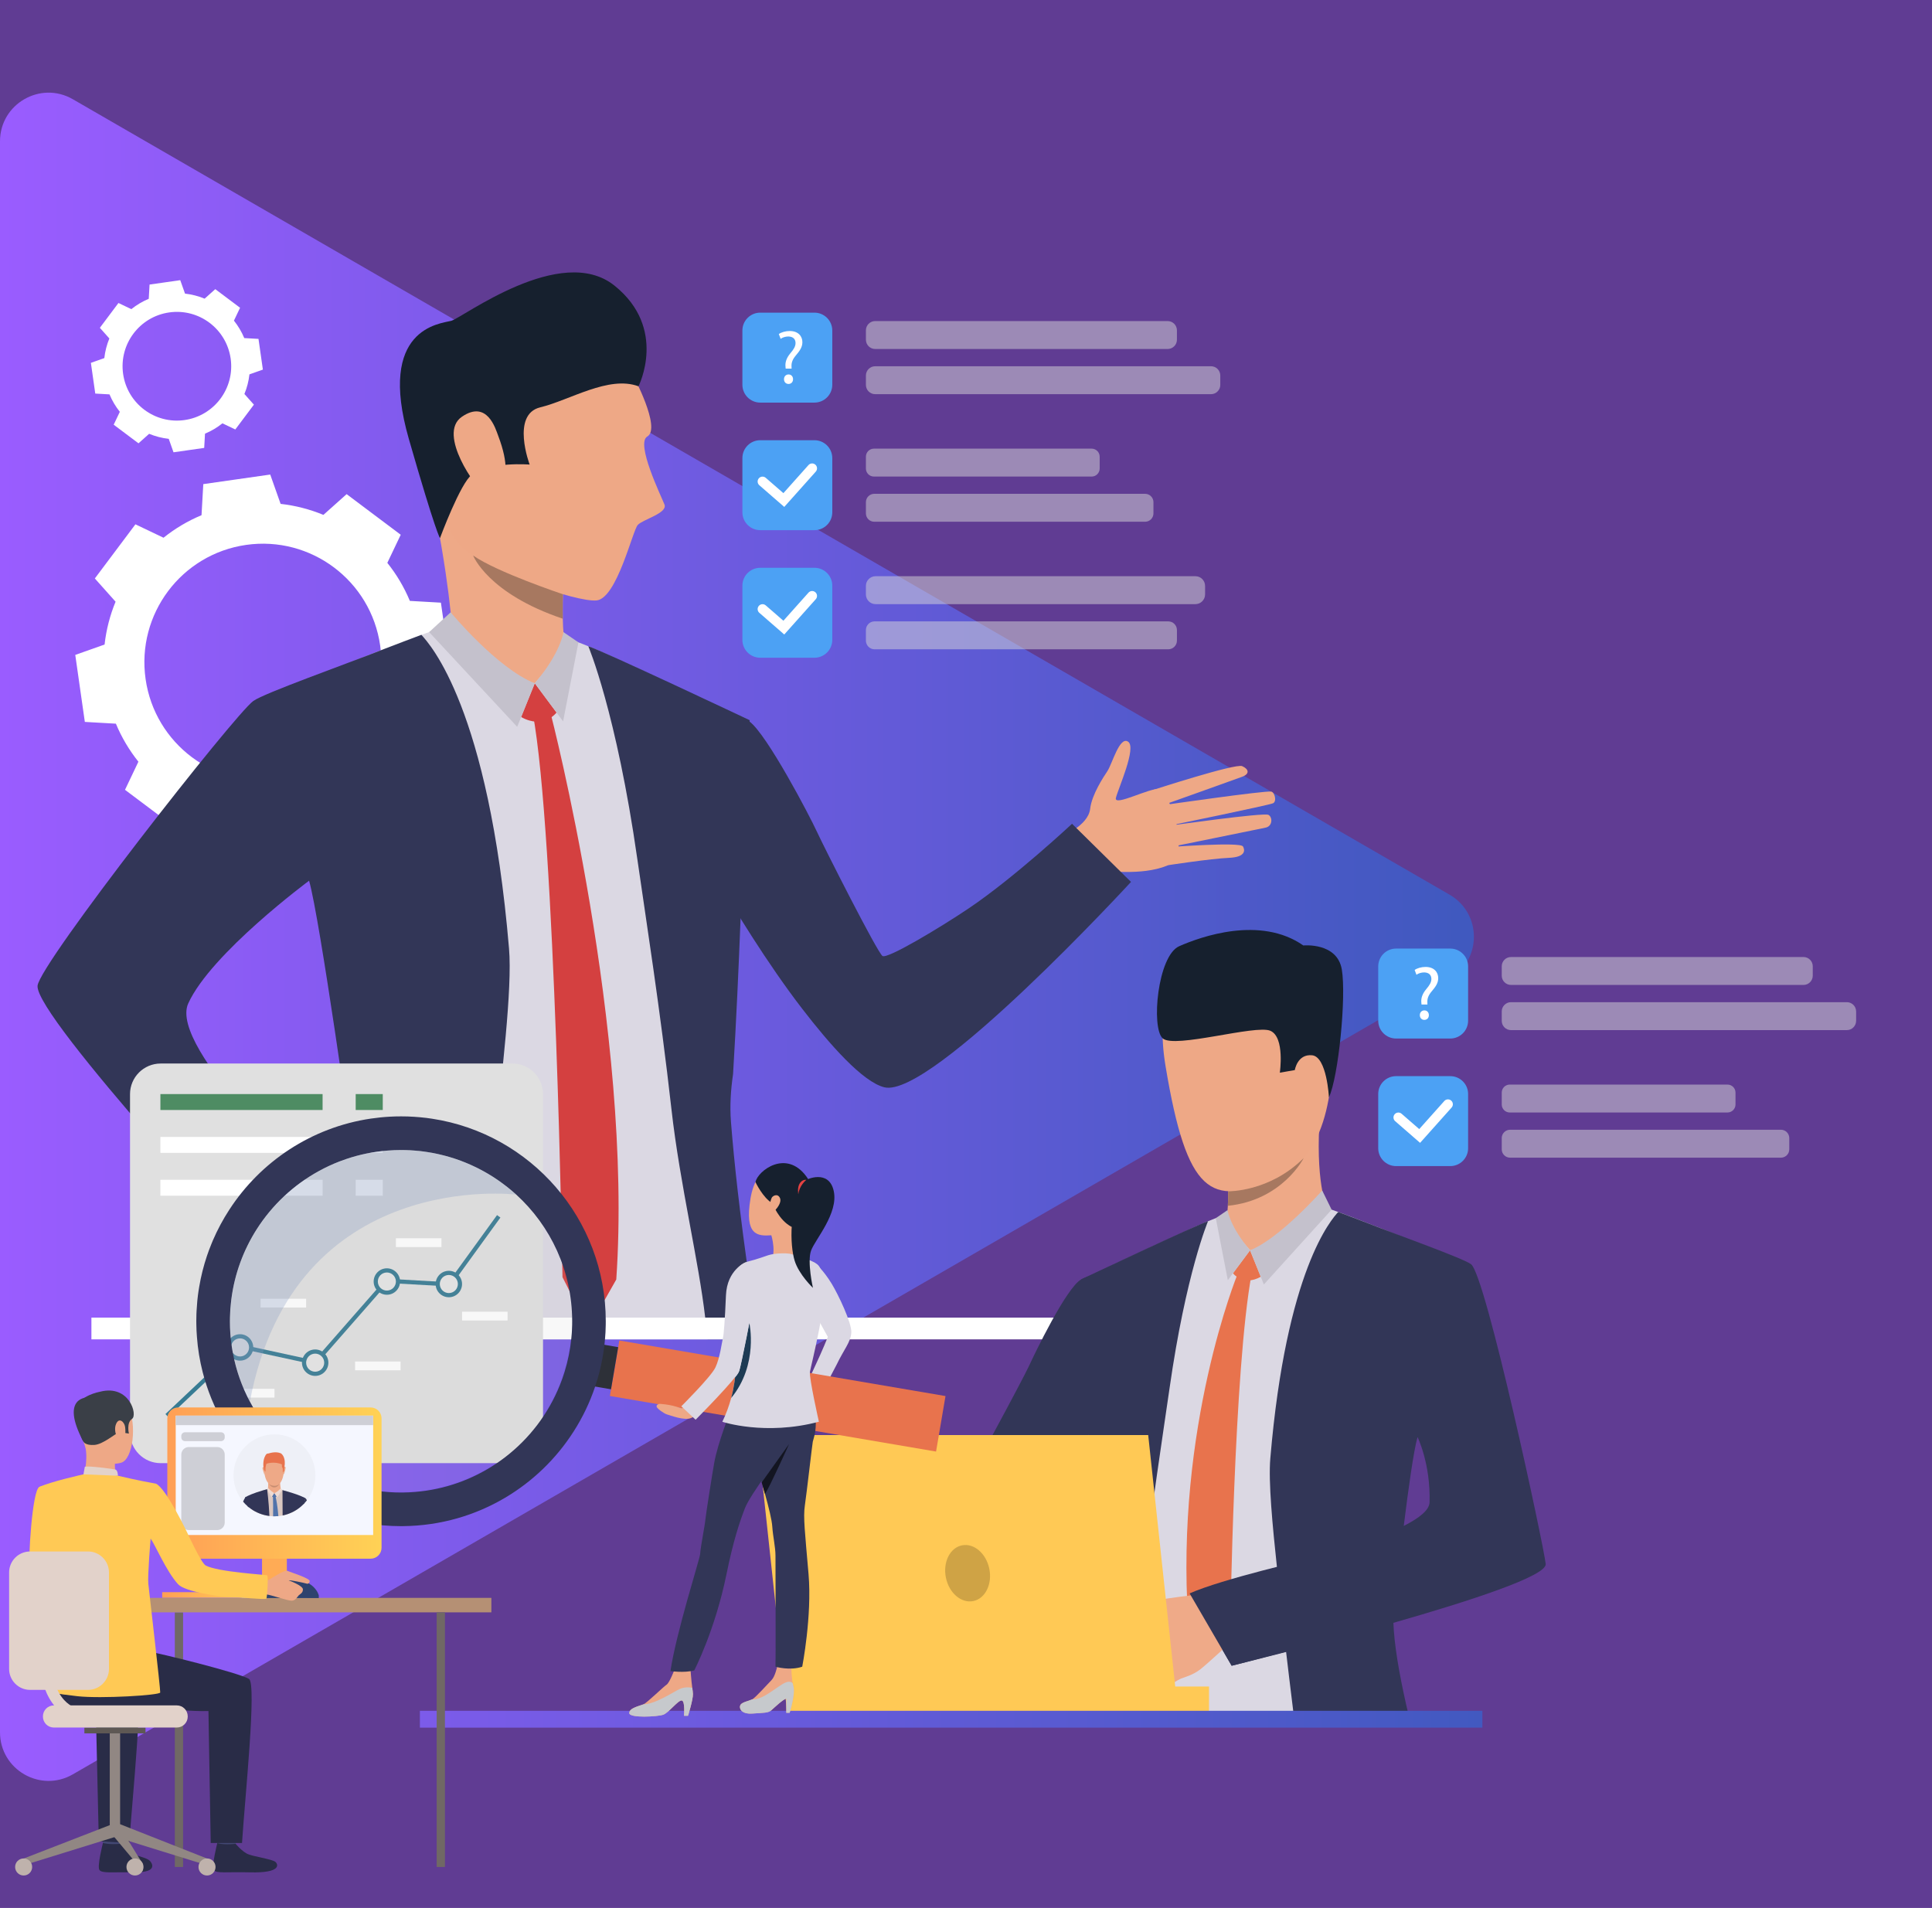
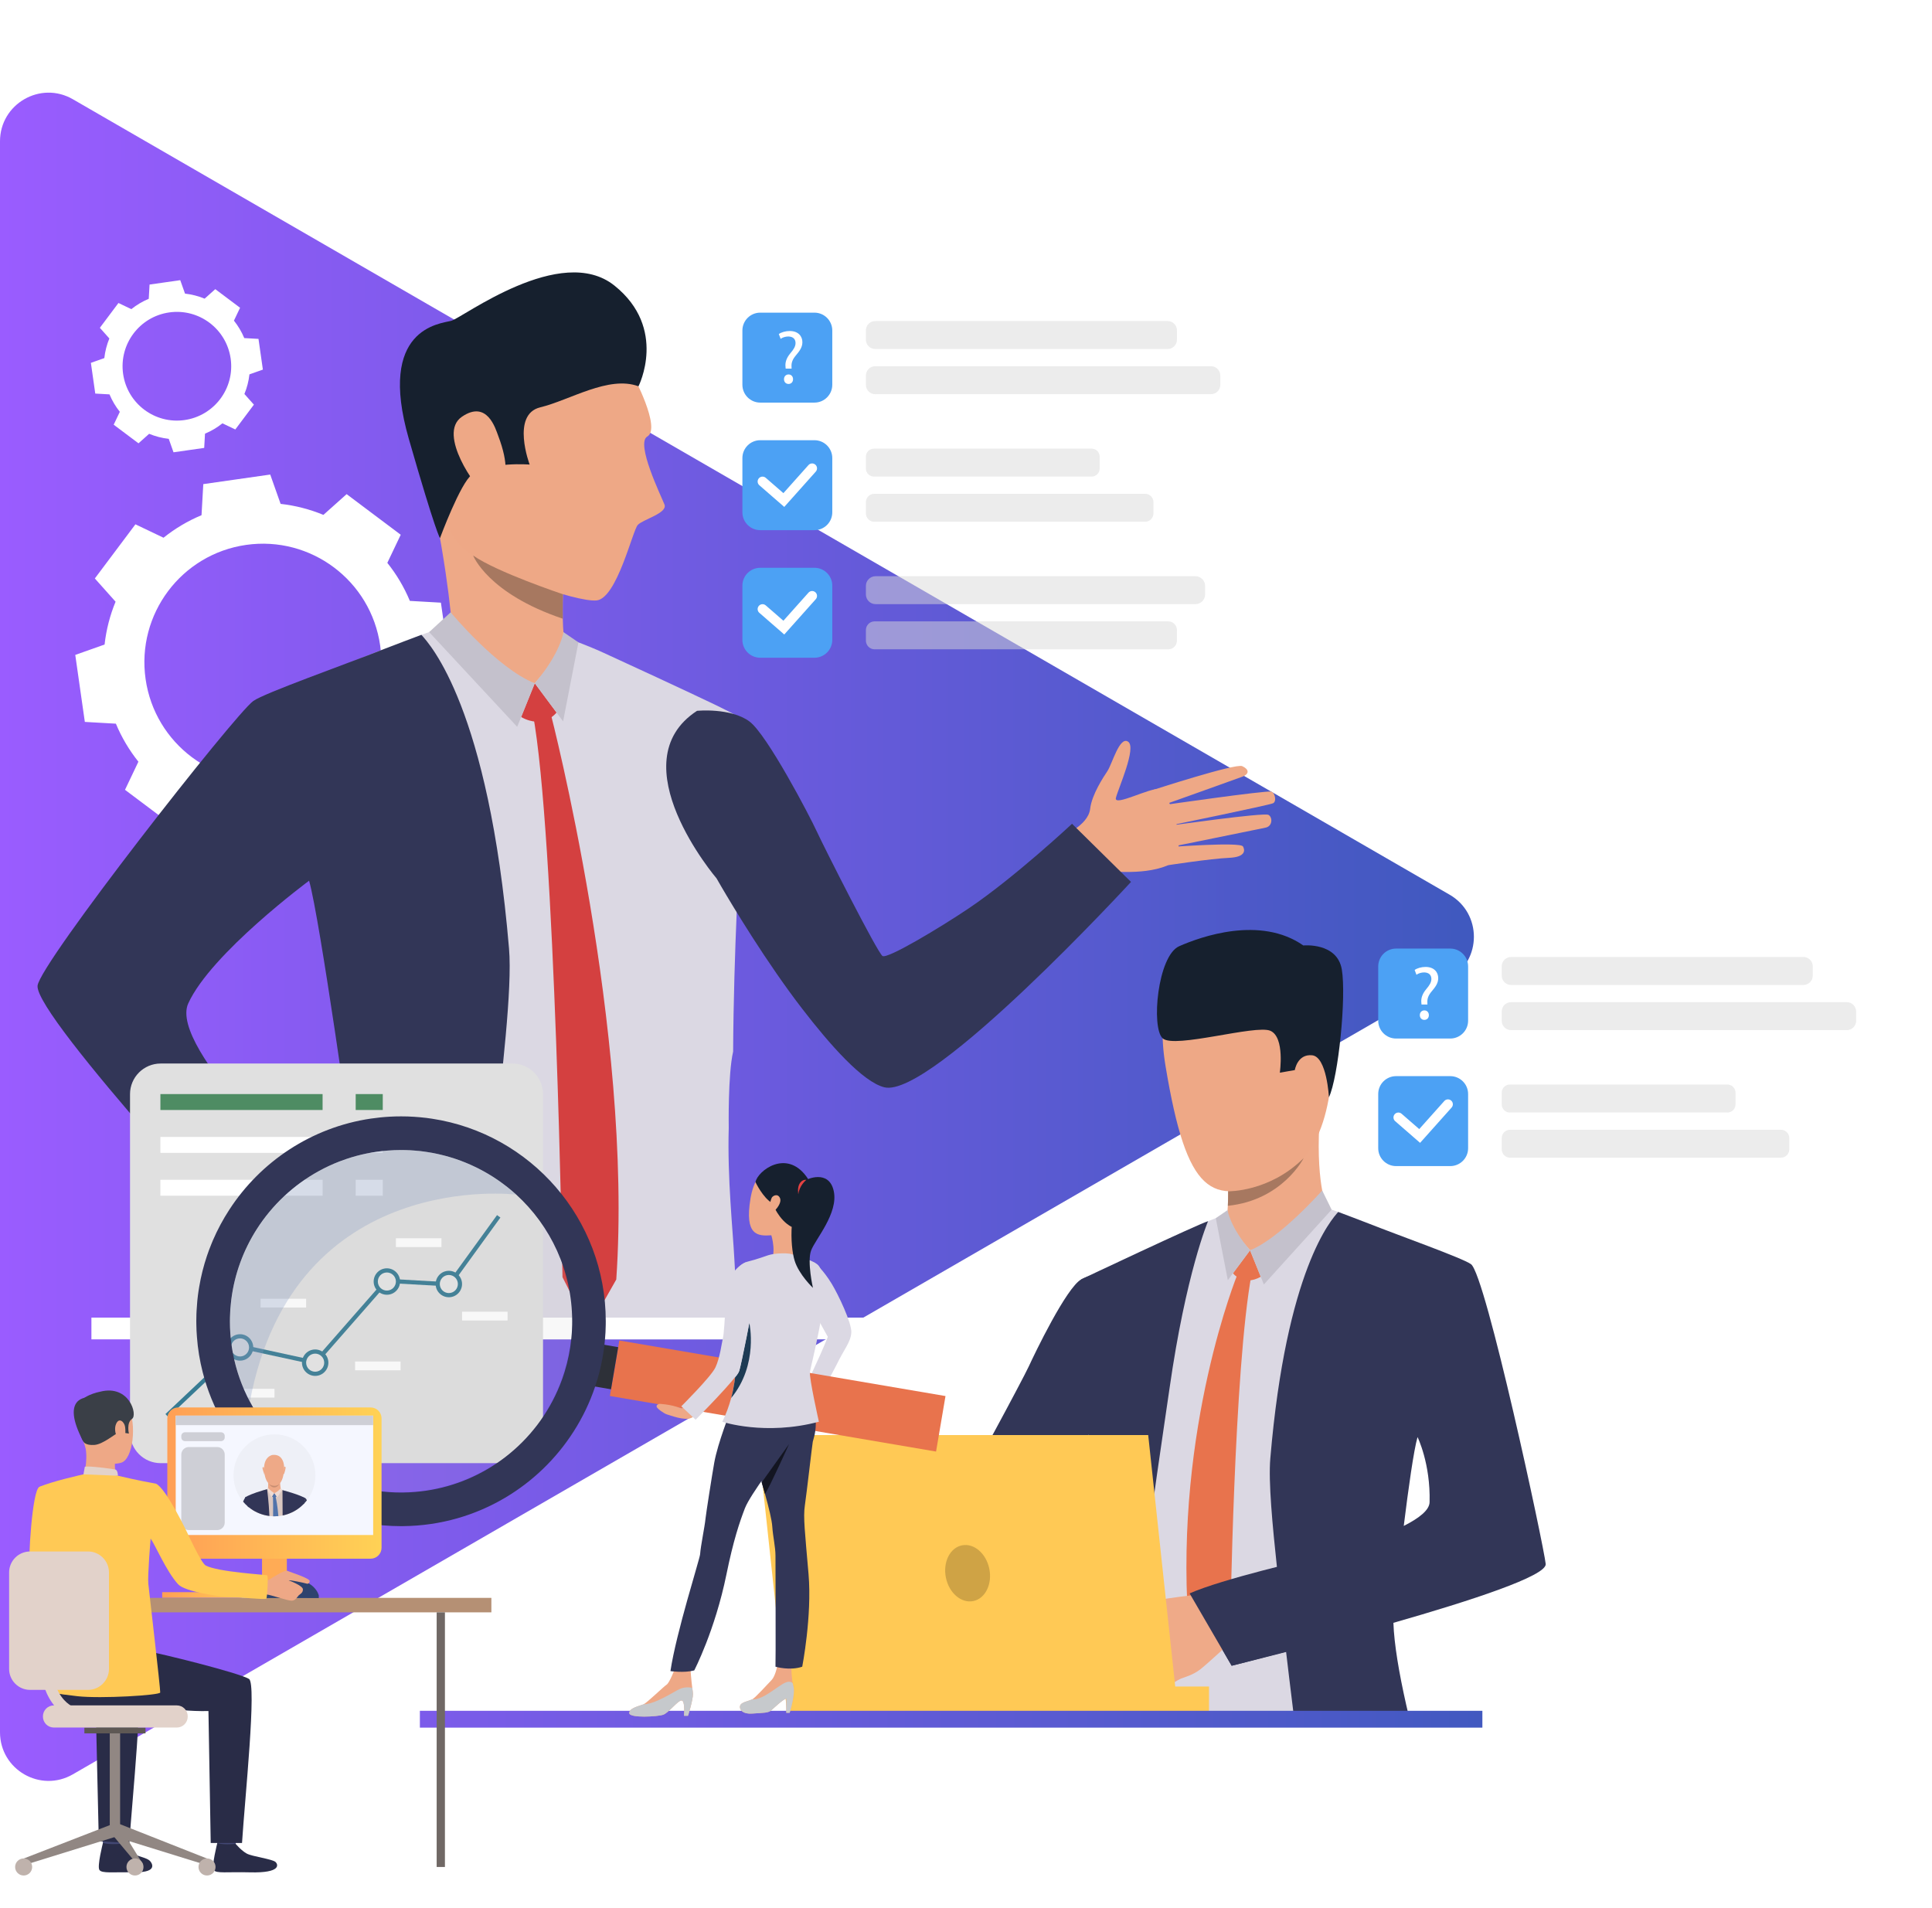
<svg xmlns="http://www.w3.org/2000/svg" width="563" height="556" viewBox="0 0 563 556" fill="none">
-   <rect width="563" height="556" fill="#603C93" />
  <path d="M422.429 260.729L21.226 28.918C11.793 23.468 0 30.28 0 41.184V504.803C0 515.706 11.793 522.518 21.226 517.068L422.429 285.257C431.862 279.807 431.862 266.18 422.429 260.726V260.729Z" fill="url(#paint0_linear_459_11527)" />
  <path d="M33.768 210.886C35.447 214.921 37.672 218.64 40.331 221.971L36.427 230.162L44.309 236.08L52.192 241.997L58.96 235.952C62.9 237.578 67.089 238.672 71.43 239.157L74.455 247.706L84.209 246.311L93.964 244.917L94.478 235.863C98.51 234.183 102.226 231.955 105.554 229.294L113.74 233.201L119.652 225.313L125.565 217.424L119.525 210.654C121.15 206.711 122.243 202.516 122.728 198.174L131.27 195.147L129.876 185.386L128.483 175.624L119.435 175.11C117.757 171.075 115.531 167.355 112.872 164.025L116.776 155.833L108.894 149.916L101.011 143.999L94.243 150.044C90.303 148.417 86.114 147.323 81.773 146.838L78.748 138.29L68.994 139.684L59.24 141.079L58.726 150.133C54.694 151.813 50.977 154.04 47.649 156.701L39.464 152.794L33.551 160.683L27.638 168.571L33.679 175.344C32.053 179.287 30.96 183.48 30.476 187.824L21.934 190.851L23.327 200.613L24.721 210.374L33.768 210.889V210.886ZM71.724 158.791C90.6 156.095 108.089 169.222 110.783 188.112C113.478 207.002 100.361 224.504 81.485 227.201C62.609 229.898 45.121 216.77 42.426 197.88C39.731 178.99 52.849 161.488 71.724 158.791Z" fill="white" />
  <path d="M31.91 114.928C32.679 116.777 33.698 118.484 34.919 120.009L33.131 123.765L36.744 126.476L40.357 129.188L43.459 126.417C45.265 127.163 47.184 127.663 49.175 127.886L50.563 131.805L55.034 131.165L59.506 130.526L59.741 126.375C61.589 125.605 63.294 124.585 64.818 123.363L68.571 125.153L71.281 121.537L73.99 117.922L71.221 114.817C71.967 113.01 72.469 111.086 72.689 109.097L76.605 107.708L75.966 103.233L75.327 98.758L71.18 98.523C70.41 96.674 69.391 94.967 68.17 93.442L69.959 89.686L66.346 86.974L62.733 84.263L59.631 87.034C57.824 86.29 55.902 85.788 53.914 85.565L52.527 81.646L48.055 82.285L43.583 82.925L43.349 87.076C41.501 87.846 39.795 88.865 38.271 90.088L34.518 88.297L31.809 91.913L29.099 95.529L31.868 98.633C31.122 100.441 30.623 102.365 30.4 104.354L26.484 105.743L27.123 110.218L27.762 114.693L31.91 114.928ZM49.309 91.045C57.964 89.808 65.98 95.826 67.216 104.488C68.452 113.149 62.438 121.172 53.783 122.409C45.129 123.646 37.112 117.627 35.876 108.966C34.64 100.304 40.654 92.282 49.309 91.045Z" fill="white" />
  <path d="M335.896 230.24C335.896 230.24 360.028 222.393 361.989 223.267C363.95 224.144 364.215 225.527 361.983 226.359C359.752 227.189 338.844 234.643 338.844 234.643C338.844 234.643 368.666 230.344 370.436 230.683C371.473 230.882 372.139 233.522 370.98 234.081C369.818 234.64 340.416 240.674 340.416 240.674C340.416 240.674 368.261 236.71 369.643 237.465C370.852 238.125 370.879 240.739 368.826 241.182C366.773 241.625 341.057 246.834 341.057 246.834C341.057 246.834 361.437 245.285 362.215 246.668C362.691 247.512 363.368 249.76 358.106 249.989C352.844 250.215 340.419 252.124 340.419 252.124L335.899 230.246L335.896 230.24Z" fill="#EEA886" />
  <path d="M309.303 243.766C309.303 243.766 317.111 240.659 317.673 235.729C318.148 231.536 321.627 226.336 322.694 224.733C324.123 222.589 326.253 214.4 328.758 216.149C331.26 217.894 325.852 229.794 325.184 232.503C324.512 235.214 335.173 229.437 337.838 229.957C340.503 230.481 347.765 249.186 340.054 252.282C332.341 255.374 322.403 253.409 321.137 254.232C319.871 255.056 315.599 256.712 315.599 256.712L309.303 243.766Z" fill="#EEA886" />
  <path d="M215.166 383.972C215.341 386.231 215.529 388.384 215.704 390.308H103.955C103.997 388.423 104.05 386.285 104.089 383.972C104.466 365.325 105.016 334.762 104.775 323.219C104.466 306.74 100.999 263.92 100.312 261.443C100.312 261.443 75.794 225.792 50.076 296.164C44.767 310.665 93.443 347.003 87.394 348.118C81.359 349.221 81.6 360.722 81.6 360.722C81.6 360.722 35.761 320.766 36.7 308.997C37.223 302.458 73.117 207.454 78.602 203.527C82.34 200.836 105.809 191.419 117.976 186.804C123.609 184.651 127.897 183.159 128.785 183.105C131.569 182.93 165.901 186.227 165.901 186.227C165.901 186.227 170.821 187.91 175.863 190.223C184.453 194.166 197.841 200.339 207.441 204.915C210.546 206.396 214.432 208.385 217.659 210.095C217.27 221.771 216.571 234.296 215.588 247.682C215.588 247.682 213.799 276.917 213.639 306.446C212.094 313.133 212.361 328.669 212.361 328.669C211.93 343.399 213.57 358.522 214.001 366.97C214.269 372.256 214.714 378.444 215.172 383.975L215.166 383.972Z" fill="#DBD8E3" />
-   <path d="M219.994 383.972C218.381 373.52 216.848 362.634 215.585 352.221V352.141C215.383 350.446 215.181 348.763 214.979 347.095C214.979 347.015 214.964 346.92 214.952 346.84C214.147 339.79 213.487 333.049 213.003 326.876C212.641 322.139 212.962 317.528 213.621 312.993C215.529 281.418 216.485 248.122 216.485 248.122C217.493 234.48 218.072 221.754 218.461 209.875C218.461 209.875 175.35 189.495 171.439 188.323C171.439 188.323 179.613 207.535 185.743 250.489C188.108 266.982 192.478 294.748 195.649 323.094C196.899 334.274 198.955 345.588 200.919 356.242C202.773 366.292 204.55 375.762 205.504 383.969C205.572 384.465 205.626 384.965 205.679 385.461C205.828 386.874 206.003 388.503 206.202 390.305H220.99C220.654 388.221 220.318 386.095 219.994 383.969V383.972Z" fill="#323657" />
  <path d="M144.055 333.739C142.091 352.786 139.943 368.207 138.208 383.972C137.979 386.071 137.75 388.182 137.536 390.308H92.193C92.784 388.209 93.364 386.098 93.913 383.972C98.78 365.608 102.663 346.869 102.663 335.502C102.663 335.502 93.227 267.592 90.069 256.653C90.069 256.653 61.531 277.773 54.863 292.396C48.894 305.473 92.624 345.415 92.113 346.759C89.142 354.63 77.756 369.009 77.756 369.009C77.756 369.009 10.046 296.229 10.946 287.255C11.591 280.731 68.361 208.192 73.831 204.264C77.004 201.989 100.447 193.676 111.954 189.129C114.064 188.297 120.921 185.713 122.802 184.999C125.235 187.717 142.388 206.188 148.33 276.384C149.338 288.222 146.179 313.273 144.055 333.736V333.739Z" fill="#323657" />
  <path d="M131.951 186.759C131.951 186.759 131.716 174.964 127.173 151.102C125.958 144.715 164.229 167.911 164.229 167.911C164.229 167.911 164.11 170.147 164.033 173.171C163.992 174.768 163.968 176.578 163.977 178.395C163.983 179.037 163.986 179.674 164.003 180.304C164.039 181.993 164.116 183.608 164.259 184.984C164.402 186.4 165.239 188.9 165.537 189.587C167.114 193.23 144.839 195.995 131.951 186.765V186.759Z" fill="#EEA987" />
  <path d="M155.839 199.117L162.182 207.648C162.182 207.648 158.465 212.628 151.863 208.95L155.836 199.117H155.839Z" fill="#D44040" />
  <path d="M160.486 207.996C160.486 207.996 184.547 300.704 179.588 372.866L171.492 387.144L163.915 372.188C163.915 372.188 161.838 243.106 155.242 207.77L160.486 207.996Z" fill="#D44040" />
  <path d="M162.631 191.166L155.839 199.12C155.839 199.12 144.938 197.006 141.738 191.309C138.538 185.609 162.634 191.169 162.634 191.169L162.631 191.166Z" fill="#EEA987" />
  <path d="M164.192 184.205C164.192 184.205 163.401 190.268 155.84 199.117L164.094 210.214L168.559 187.194L164.189 184.205H164.192Z" fill="#C4C1CC" />
  <path d="M131.323 178.437C131.323 178.437 144.815 194.755 155.838 199.117L150.71 211.805L125.057 184.202L131.323 178.434V178.437Z" fill="#C4C1CC" />
  <path d="M329.582 257.007C329.582 257.007 271.43 320.23 257.71 316.853C251.366 315.292 241.757 304.331 233.815 294.029C231.198 290.636 228.631 287.074 226.188 283.55C226.182 283.544 226.182 283.535 226.182 283.535C216.44 269.459 208.807 255.969 208.807 255.969C208.807 255.969 180.013 222.2 203.12 207.145C203.12 207.145 212.857 206.161 218.398 210.249C223.511 214.026 235.955 237.798 237.975 242.205C239.995 246.605 255.707 277.678 257.175 278.597C258.639 279.515 274.072 270.247 282.323 264.69C295.651 255.71 312.4 240.061 312.4 240.061L329.588 257.007H329.582Z" fill="#323657" />
  <path d="M184.382 109.189C184.382 109.189 192.79 124.79 188.621 127.214C185.178 129.218 192.656 144.528 193.634 147.029C194.611 149.529 187.397 151.346 185.864 152.958C184.331 154.566 179.788 174.375 173.846 174.973C167.903 175.57 141.127 166.252 133.836 158.664C126.545 151.075 120.564 116.81 125.428 102.353C130.294 87.899 169.541 81.934 184.379 109.186L184.382 109.189Z" fill="#EEA886" />
  <path d="M186.06 112.57C186.06 112.57 194.644 95.722 179.054 83.225C163.465 70.728 134.719 92.662 131.477 93.498C128.238 94.334 109.853 95.597 119.135 127.901C127.106 155.637 128.218 156.805 128.218 156.805C128.218 156.805 134.166 140.737 137.538 138.287C142.803 134.463 154.343 135.382 154.343 135.382C154.343 135.382 148.843 120.77 157.439 118.701C166.035 116.631 177.364 109.34 186.06 112.573V112.57Z" fill="#16202E" />
  <path d="M145.188 127.012C144.431 125.007 141.979 116.393 134.593 121.451C127.207 126.509 139.195 142.747 140.482 142.955C141.768 143.166 151.567 143.877 145.188 127.012Z" fill="#EEA886" />
  <path d="M163.978 178.392C163.984 179.034 163.987 179.671 164.004 180.301C142.113 172.948 137.873 161.881 137.873 161.881C144.701 166.713 164.034 173.168 164.034 173.168C163.993 174.765 163.969 176.575 163.978 178.392Z" fill="#A77860" />
  <path d="M84.209 346.524C84.209 346.524 86.28 348.261 88.476 348.243C92.267 348.21 96.581 344.089 100.542 347.833C104.502 351.576 96.162 367.505 93.158 369.369C90.154 371.237 83.327 367.882 76.021 359.045C68.715 350.208 84.206 346.524 84.206 346.524H84.209Z" fill="#EEA886" />
  <path d="M99.026 346.768C99.026 346.768 106.691 349.403 114.862 353.393C122.029 356.893 130.44 362.239 129.581 364.056C128.28 366.815 121.886 361.641 114.544 358.653C107.788 355.903 108.655 357.591 108.655 357.591C108.655 357.591 108.436 357.098 115.213 361.543C122.501 366.324 130.128 371.766 129.457 373.267C128.622 375.129 128.36 375.289 125.431 373.99C126.955 375.102 126.866 375.682 126.462 376.369C124.37 379.928 112.562 374.59 107.874 372.47C111.466 374.121 113.923 375.723 111.237 377.073C108.165 378.616 91.815 370.309 85.67 367.903C78.97 365.281 99.029 346.765 99.029 346.765L99.026 346.768Z" fill="#EEA886" />
  <path d="M92.114 346.768C92.114 346.768 90.448 356.53 77.761 369.015C77.761 369.015 48.676 336.905 43.488 330.896L66.245 317.682L92.114 346.768Z" fill="#323657" />
  <path d="M426.79 383.972H26.639V390.308H426.79V383.972Z" fill="white" />
  <path d="M221.539 128.284H237.334C240.204 128.284 242.534 130.615 242.534 133.488V149.294C242.534 152.167 240.204 154.498 237.334 154.498H221.539C218.669 154.498 216.34 152.167 216.34 149.294V133.488C216.34 130.615 218.669 128.284 221.539 128.284Z" fill="#4CA1F4" />
  <g opacity="0.69">
    <path opacity="0.72" d="M255.036 93.564H340.264C341.755 93.564 342.968 94.777 342.968 96.269V98.996C342.968 100.489 341.755 101.702 340.264 101.702H255.036C253.544 101.702 252.332 100.489 252.332 98.996V96.266C252.332 94.774 253.544 93.561 255.036 93.561V93.564Z" fill="#D9D9D9" />
    <path opacity="0.72" d="M255.036 106.727H352.9C354.392 106.727 355.604 107.94 355.604 109.433V112.162C355.604 113.655 354.392 114.868 352.9 114.868H255.036C253.544 114.868 252.332 113.655 252.332 112.162V109.436C252.332 107.943 253.544 106.73 255.036 106.73V106.727Z" fill="#D9D9D9" />
  </g>
  <path d="M221.539 91.11H237.334C240.204 91.11 242.534 93.442 242.534 96.314V112.121C242.534 114.993 240.204 117.324 237.334 117.324H221.539C218.669 117.324 216.34 114.993 216.34 112.121V96.314C216.34 93.442 218.669 91.11 221.539 91.11Z" fill="#4CA1F4" />
  <g opacity="0.69">
    <path opacity="0.72" d="M318.112 130.74H254.674C253.38 130.74 252.33 131.791 252.33 133.086V136.535C252.33 137.831 253.38 138.881 254.674 138.881H318.112C319.406 138.881 320.456 137.831 320.456 136.535V133.086C320.456 131.791 319.406 130.74 318.112 130.74Z" fill="#D9D9D9" />
    <path opacity="0.72" d="M254.768 143.904H333.689C335.035 143.904 336.125 144.995 336.125 146.342V149.607C336.125 150.953 335.035 152.045 333.689 152.045H254.768C253.422 152.045 252.332 150.953 252.332 149.607V146.342C252.332 144.995 253.422 143.904 254.768 143.904Z" fill="#D9D9D9" />
  </g>
  <g opacity="0.69">
    <path opacity="0.72" d="M348.346 167.914H255.156C253.595 167.914 252.33 169.18 252.33 170.742V173.227C252.33 174.789 253.595 176.055 255.156 176.055H348.346C349.907 176.055 351.172 174.789 351.172 173.227V170.742C351.172 169.18 349.907 167.914 348.346 167.914Z" fill="#D9D9D9" />
    <path opacity="0.72" d="M254.864 181.077H340.434C341.834 181.077 342.969 182.213 342.969 183.614V186.682C342.969 188.083 341.834 189.218 340.434 189.218H254.864C253.465 189.218 252.33 188.083 252.33 186.682V183.611C252.33 182.21 253.465 181.074 254.864 181.074V181.077Z" fill="#D9D9D9" />
  </g>
  <path d="M221.539 165.461H237.334C240.204 165.461 242.534 167.792 242.534 170.664V186.471C242.534 189.343 240.204 191.674 237.334 191.674H221.539C218.669 191.674 216.34 189.343 216.34 186.471V170.664C216.34 167.792 218.669 165.461 221.539 165.461Z" fill="#4CA1F4" />
  <path d="M228.541 147.727L221.274 141.406C220.677 140.888 220.614 139.985 221.131 139.387C221.648 138.789 222.551 138.727 223.149 139.244L228.289 143.713L235.595 135.53C236.121 134.942 237.024 134.891 237.612 135.417C238.201 135.944 238.251 136.848 237.725 137.436L228.541 147.724V147.727Z" fill="white" />
  <path d="M228.541 184.904L221.274 178.583C220.677 178.065 220.614 177.161 221.131 176.564C221.648 175.966 222.551 175.903 223.149 176.421L228.289 180.89L235.595 172.707C236.121 172.118 237.024 172.068 237.612 172.594C238.201 173.12 238.251 174.024 237.725 174.613L228.541 184.901V184.904Z" fill="white" />
  <path d="M228.948 107.414L228.903 106.837C228.77 105.639 229.168 104.33 230.276 103.001C231.274 101.827 231.827 100.961 231.827 99.962C231.827 98.832 231.117 98.077 229.72 98.056C228.921 98.056 228.036 98.324 227.483 98.743L226.951 97.346C227.682 96.813 228.945 96.46 230.121 96.46C232.671 96.46 233.823 98.035 233.823 99.719C233.823 101.226 232.983 102.314 231.919 103.578C230.944 104.732 230.588 105.707 230.656 106.837L230.677 107.414H228.948ZM228.461 110.518C228.461 109.697 229.013 109.12 229.792 109.12C230.57 109.12 231.099 109.697 231.099 110.518C231.099 111.294 230.588 111.892 229.771 111.892C228.995 111.892 228.463 111.294 228.463 110.518H228.461Z" fill="white" />
  <path d="M406.825 313.603H422.619C425.489 313.603 427.819 315.934 427.819 318.806V334.613C427.819 337.485 425.489 339.816 422.619 339.816H406.825C403.954 339.816 401.625 337.485 401.625 334.613V318.806C401.625 315.934 403.954 313.603 406.825 313.603Z" fill="#4CA1F4" />
  <g opacity="0.69">
    <path opacity="0.72" d="M440.321 278.885H525.549C527.04 278.885 528.253 280.098 528.253 281.591V284.32C528.253 285.813 527.04 287.026 525.549 287.026H440.321C438.829 287.026 437.617 285.813 437.617 284.32V281.594C437.617 280.101 438.829 278.888 440.321 278.888V278.885Z" fill="#D9D9D9" />
    <path opacity="0.72" d="M440.321 292.048H538.185C539.677 292.048 540.889 293.261 540.889 294.754V297.484C540.889 298.976 539.677 300.19 538.185 300.19H440.321C438.829 300.19 437.617 298.976 437.617 297.484V294.754C437.617 293.261 438.829 292.048 440.321 292.048Z" fill="#D9D9D9" />
  </g>
  <path d="M422.619 276.429H406.825C403.953 276.429 401.625 278.759 401.625 281.632V297.439C401.625 300.313 403.953 302.643 406.825 302.643H422.619C425.491 302.643 427.819 300.313 427.819 297.439V281.632C427.819 278.759 425.491 276.429 422.619 276.429Z" fill="#4CA1F4" />
  <g opacity="0.69">
    <path opacity="0.72" d="M439.961 316.059H503.396C504.691 316.059 505.74 317.111 505.74 318.405V321.854C505.74 323.15 504.688 324.2 503.396 324.2H439.961C438.666 324.2 437.617 323.147 437.617 321.854V318.405C437.617 317.108 438.669 316.059 439.961 316.059Z" fill="#D9D9D9" />
    <path opacity="0.72" d="M518.974 329.222H440.054C438.708 329.222 437.617 330.314 437.617 331.66V334.925C437.617 336.272 438.708 337.363 440.054 337.363H518.974C520.319 337.363 521.41 336.272 521.41 334.925V331.66C521.41 330.314 520.319 329.222 518.974 329.222Z" fill="#D9D9D9" />
  </g>
  <path d="M413.828 333.046L406.561 326.724C405.964 326.207 405.901 325.303 406.418 324.705C406.935 324.108 407.839 324.045 408.436 324.563L413.576 329.032L420.882 320.849C421.408 320.26 422.311 320.21 422.899 320.736C423.488 321.262 423.538 322.166 423.012 322.755L413.828 333.043V333.046Z" fill="white" />
  <path d="M318.915 448.593C320.125 453.841 319.917 466.035 319.917 466.035C320.246 477.602 318.957 489.478 318.627 496.111C318.618 496.316 318.603 496.522 318.597 496.73C318.511 498.297 318.41 499.956 318.294 501.636H404.749C404.72 500.042 404.687 498.401 404.66 496.73C404.488 486.938 404.33 476.213 404.318 468.557C424.077 463.335 445.413 456.52 445.012 451.537C444.602 446.408 429.211 370.892 424.906 367.808C421.97 365.7 403.546 358.311 393.991 354.68C389.573 352.995 386.203 351.82 385.514 351.781C383.327 351.645 356.376 354.228 356.376 354.228C356.376 354.228 352.507 355.555 348.562 357.368C341.82 360.464 331.311 365.304 323.767 368.899C321.331 370.056 318.285 371.626 315.754 372.97C316.06 382.134 316.604 391.961 317.382 402.466C317.382 402.466 318.782 425.415 318.915 448.593ZM404.574 457.329C405.638 442.952 409.97 418.255 410.451 416.507C410.463 416.507 412.483 418.434 412.495 418.434C412.495 418.425 413.161 418.526 413.17 418.517C413.179 418.49 413.782 418.749 413.782 418.749C413.782 418.749 426.864 437.035 427.006 446.868C427.078 451.558 416.857 454.915 404.571 457.332L404.574 457.329Z" fill="#DBD8E3" />
  <path d="M315.083 501.636H326.409C326.668 500.039 326.947 498.401 327.241 496.73C329.16 485.907 331.686 473.677 333.032 461.673C335.522 439.423 338.947 417.625 340.798 404.676C345.612 370.96 352.033 355.876 352.033 355.876C348.966 356.792 315.125 372.798 315.125 372.798C315.428 382.116 315.879 392.116 316.67 402.814C316.67 402.814 317.415 428.954 318.919 453.743C319.43 457.293 319.688 460.924 319.403 464.638C319.026 469.487 318.5 474.78 317.87 480.302C317.861 480.376 317.858 480.447 317.846 480.51C317.695 481.821 317.534 483.138 317.38 484.473C317.38 484.497 317.371 484.509 317.371 484.53C316.887 488.538 316.349 492.629 315.778 496.727C315.552 498.365 315.321 500.001 315.08 501.633L315.083 501.636Z" fill="#323657" />
  <path d="M347.479 464.34C350.052 470.418 358.921 485.422 358.921 485.422C358.921 485.422 365.339 483.846 374.781 481.402C375.402 486.763 376.029 491.806 376.629 496.73C376.828 498.377 377.03 500.009 377.22 501.636H410.902C410.5 499.986 410.12 498.347 409.761 496.73C407.702 487.601 406.258 479.109 406.05 472.913C428.634 466.457 450.772 459.226 450.43 455.765C449.919 450.645 432.957 371.477 428.654 368.394C426.173 366.61 407.764 360.08 398.732 356.518C397.083 355.864 391.446 353.747 389.967 353.182C388.05 355.317 374.843 369.904 370.179 425.011C369.599 431.865 370.8 444.374 372.134 456.91C358.46 460.561 347.045 463.305 347.485 464.343L347.479 464.34ZM409.065 444.674C410.426 433.696 411.968 422.65 413.082 418.784C413.082 418.784 416.891 426.477 416.594 437.758C416.538 440.035 413.638 442.37 409.065 444.674Z" fill="#323657" />
  <path d="M386.931 352.644C386.931 352.644 383.502 346.162 384.45 327.759C384.712 322.663 357.692 339.849 357.692 339.849C357.692 339.849 357.784 341.606 357.843 343.976C357.876 344.963 357.891 346.046 357.891 347.158C357.891 347.464 357.888 347.77 357.888 348.079C357.882 348.582 357.879 349.081 357.87 349.578C357.858 350.197 357.835 350.8 357.805 351.383C357.775 352.046 357.731 352.673 357.668 353.247C357.555 354.359 356.905 356.322 356.667 356.86C355.428 359.72 376.817 359.884 386.934 352.644H386.931Z" fill="#EEA987" />
  <path d="M364.277 364.35L359.297 371.046C359.297 371.046 362.215 374.956 367.396 372.069L364.277 364.35Z" fill="#E8734D" />
  <path d="M360.627 371.317C360.627 371.317 342.381 415.912 346.276 472.559L352.031 483.01L358.52 474.111C358.52 474.111 359.569 398.88 364.748 371.141L360.63 371.32L360.627 371.317Z" fill="#E8734D" />
  <path d="M358.945 358.106L364.279 364.347C364.279 364.347 372.836 362.688 375.349 358.216C377.863 353.744 358.948 358.106 358.948 358.106H358.945Z" fill="#EEA987" />
  <path d="M357.723 352.644C357.723 352.644 358.344 357.401 364.277 364.35L357.797 373.062L354.291 354.99L357.72 352.644H357.723Z" fill="#C4C1CC" />
  <path d="M385.302 346.92C385.302 346.92 372.93 360.928 364.275 364.35L368.298 374.311L388.045 352.51L385.299 346.92H385.302Z" fill="#C4C1CC" />
  <path d="M258.098 473.635C258.098 473.635 274.523 457.695 285.294 455.042C290.273 453.817 296.834 446.937 303.064 438.849C305.12 436.185 307.135 433.39 309.051 430.625C309.057 430.619 309.057 430.613 309.057 430.613C316.705 419.564 322.698 408.972 322.698 408.972C322.698 408.972 345.299 382.464 327.163 370.648C327.163 370.648 319.388 370.478 315.127 372.798C310.742 375.179 301.391 394.712 299.805 398.17C298.221 401.625 281.045 433.75 279.892 434.472C278.742 435.195 276.826 437.835 269.953 441.54C261.539 446.075 248.32 459.345 248.32 459.345L258.098 473.638V473.635Z" fill="#323657" />
  <path d="M336.939 492.085C336.939 492.085 339.233 491.993 340.217 491.464C340.217 491.464 341.934 490.361 343.2 489.653C343.604 489.43 343.957 489.243 344.201 489.148C345.214 488.746 347.558 488.166 349.718 486.516C351.878 484.869 358.92 478.277 358.92 478.277L354.368 471.277L352.268 464.346C352.268 464.346 335.852 465.979 333.662 467.281C333.448 467.409 333.243 467.543 333.059 467.685C331.312 468.967 330.551 470.656 329.711 471.435C329.405 471.723 326.543 474.786 326.704 476.029C326.924 477.753 327.776 478.859 328.843 479.383C328.843 479.383 329.422 482.74 331.158 484.241C331.158 484.241 331.591 487.357 334.28 488.609C334.28 488.609 335.077 491.72 336.939 492.091V492.085Z" fill="#EFAA88" />
  <path d="M363.075 280.282C363.075 280.282 333.405 273.125 339.654 310.718C345.905 348.311 353.021 351.362 371.095 343.866C389.168 336.37 387.911 312.327 388.99 300.561C390.065 288.795 372.565 280.833 363.075 280.282Z" fill="#EEA886" />
  <path d="M378.663 306.318C379.103 303.017 385.654 301.899 386.109 306.865C386.563 311.833 382.938 320.483 380.472 319.591C378.006 318.699 378.057 310.87 378.663 306.315V306.318Z" fill="#EEA886" />
  <path d="M387.26 319.778C387.26 319.778 386.666 307.953 382.358 307.522C378.053 307.091 377.319 311.836 377.319 311.836L372.951 312.595C372.951 312.595 374.478 302.262 370.2 300.389C365.921 298.515 342.223 305.678 338.812 302.589C335.402 299.5 337.336 278.522 343.629 275.739C349.922 272.956 367.276 266.771 379.797 275.522C379.797 275.522 389.67 274.541 391.016 282.524C392.362 290.508 390.027 313.897 387.257 319.778H387.26Z" fill="#16202E" />
  <path d="M346.665 464.34L358.915 485.419C358.915 485.419 391.369 477.052 398.94 474.914L381.63 454.296C381.63 454.296 356.107 460.13 346.662 464.343L346.665 464.34Z" fill="#323657" />
  <path d="M357.801 351.386H357.807C373.72 349.762 379.888 337.503 379.888 337.503C369.879 347.431 357.89 347.161 357.89 347.161C357.89 347.467 357.887 347.773 357.887 348.082C357.881 348.585 357.878 349.084 357.869 349.581C357.857 350.2 357.833 350.803 357.804 351.386H357.801Z" fill="#A77860" />
  <path d="M334.595 418.193L343.25 498.722H229.333L220.678 418.193H334.595Z" fill="#FFC955" />
  <path d="M352.316 491.476H333.289V498.722H352.316V491.476Z" fill="#FFC955" />
  <path d="M431.977 498.552H122.357V503.459H431.977V498.552Z" fill="url(#paint1_linear_459_11527)" />
  <path d="M288.292 457.162C289.207 461.646 287.119 465.86 283.624 466.573C280.13 467.287 276.556 464.233 275.641 459.749C274.726 455.265 276.814 451.052 280.309 450.338C283.803 449.625 287.377 452.679 288.292 457.162Z" fill="#CFA345" />
  <path d="M46.808 309.927H149.322C154.246 309.927 158.242 313.927 158.242 318.854V417.455C158.242 422.382 154.246 426.382 149.322 426.382H46.808C41.885 426.382 37.889 422.382 37.889 417.455V318.854C37.889 313.927 41.885 309.927 46.808 309.927Z" fill="#E0E0E0" />
  <path d="M49.044 412.957L48.209 412.074L69.786 391.697L91.621 396.433L112.481 372.628L130.674 373.657L144.84 354.098L145.824 354.811L131.268 374.909L113.004 373.877L92.063 397.774L70.154 393.023L49.044 412.957Z" fill="#377B93" />
  <path d="M95.011 396.418C95.388 398.17 94.277 399.897 92.53 400.275C90.78 400.653 89.053 399.541 88.676 397.792C88.296 396.041 89.407 394.313 91.157 393.936C92.907 393.555 94.633 394.667 95.011 396.418Z" fill="#E6E6E6" />
  <path d="M92.659 400.87C90.585 401.319 88.532 399.995 88.084 397.92C87.635 395.845 88.957 393.79 91.031 393.341C93.105 392.892 95.158 394.215 95.606 396.291C96.055 398.366 94.733 400.421 92.659 400.87ZM91.286 394.527C89.866 394.834 88.963 396.24 89.269 397.661C89.575 399.083 90.98 399.987 92.401 399.68C93.821 399.374 94.724 397.968 94.418 396.546C94.112 395.125 92.707 394.221 91.286 394.527Z" fill="#377B93" />
  <path d="M115.903 372.771C116.284 374.522 115.169 376.25 113.422 376.627C111.672 377.008 109.946 375.896 109.569 374.145C109.188 372.393 110.3 370.666 112.05 370.288C113.8 369.907 115.526 371.019 115.903 372.771Z" fill="#E6E6E6" />
  <path d="M113.552 377.222C111.478 377.671 109.425 376.348 108.976 374.272C108.527 372.197 109.85 370.142 111.924 369.693C113.997 369.244 116.05 370.568 116.499 372.643C116.948 374.718 115.626 376.773 113.552 377.222ZM112.179 370.88C110.759 371.186 109.856 372.592 110.162 374.014C110.468 375.435 111.873 376.339 113.293 376.033C114.713 375.726 115.617 374.32 115.311 372.899C115.005 371.477 113.599 370.573 112.179 370.88Z" fill="#377B93" />
  <path d="M133.963 373.493C134.343 375.245 133.232 376.972 131.482 377.35C129.732 377.73 128.006 376.618 127.628 374.867C127.251 373.116 128.362 371.388 130.109 371.011C131.859 370.63 133.585 371.742 133.963 373.493Z" fill="#E6E6E6" />
  <path d="M131.61 377.948C129.536 378.397 127.483 377.073 127.035 374.998C126.586 372.922 127.908 370.868 129.982 370.419C132.056 369.97 134.109 371.293 134.558 373.368C135.006 375.444 133.684 377.499 131.61 377.948ZM130.238 371.605C128.817 371.911 127.914 373.318 128.22 374.739C128.526 376.161 129.932 377.064 131.352 376.758C132.772 376.452 133.675 375.045 133.369 373.624C133.063 372.203 131.658 371.299 130.238 371.605Z" fill="#377B93" />
  <path d="M73.119 391.973C73.499 393.724 72.388 395.452 70.638 395.83C68.888 396.207 67.162 395.095 66.784 393.347C66.407 391.596 67.518 389.868 69.265 389.49C71.016 389.11 72.742 390.222 73.119 391.973Z" fill="#E6E6E6" />
  <path d="M70.765 396.424C68.691 396.873 66.638 395.55 66.189 393.475C65.74 391.399 67.062 389.345 69.136 388.896C71.21 388.447 73.263 389.77 73.712 391.845C74.161 393.921 72.838 395.975 70.765 396.424ZM69.392 390.082C67.972 390.388 67.069 391.795 67.374 393.216C67.68 394.637 69.086 395.541 70.506 395.235C71.926 394.929 72.83 393.522 72.523 392.101C72.218 390.68 70.812 389.776 69.392 390.082Z" fill="#377B93" />
  <path d="M79.98 404.72H66.711V407.277H79.98V404.72Z" fill="white" />
  <path d="M89.211 378.474H75.941V381.031H89.211V378.474Z" fill="white" />
  <path d="M116.736 396.763H103.467V399.32H116.736V396.763Z" fill="white" />
  <path d="M128.64 360.847H115.371V363.405H128.64V360.847Z" fill="white" />
  <path d="M147.914 382.25H134.645V384.807H147.914V382.25Z" fill="white" />
  <path d="M94.005 318.83H46.742V323.471H94.005V318.83Z" fill="#4E8C63" />
  <path d="M94.005 331.318H46.742V335.96H94.005V331.318Z" fill="white" />
  <path d="M94.005 343.807H46.742V348.448H94.005V343.807Z" fill="white" />
  <path d="M111.541 318.83H103.652V323.471H111.541V318.83Z" fill="#4E8C63" />
  <path d="M111.541 331.318H103.652V335.96H111.541V331.318Z" fill="white" />
  <path d="M111.541 343.807H103.652V348.448H111.541V343.807Z" fill="white" />
  <path d="M236.405 380.847C236.405 380.847 230.201 366.782 237.397 367.945C237.397 367.945 239.849 369.973 242.362 374.1C244.267 377.228 248.227 385.506 248.079 388.307C247.933 391.105 245.943 393.195 243.794 397.691C243.794 397.691 239.329 406.037 239.139 407.042L234.417 404.589C234.417 404.589 238.42 396.609 241.239 389.594L236.405 380.847Z" fill="#DBD8E3" />
  <path d="M275.526 406.831L180.473 390.639L177.722 406.811L272.775 423.003L275.526 406.831Z" fill="#E8734D" />
  <path d="M180.146 392.58L175.07 391.716L172.982 403.992L178.058 404.857L180.146 392.58Z" fill="#2D3038" />
  <path d="M200.495 500.007H199.325C199.325 500.007 199.714 495.582 198.632 495.537C197.551 495.493 194.862 499.138 193.258 499.7C191.653 500.265 183.42 500.741 183.375 499.222C183.331 497.705 186.54 497.096 187.535 496.661C188.53 496.227 193.385 491.5 194.253 490.938C195.12 490.373 196.6 486.454 196.6 486.454L201.197 486.249C201.197 486.249 201.455 489.912 201.734 491.853C201.838 492.57 201.913 493.224 201.924 493.67C201.969 495.317 200.495 500.004 200.495 500.004V500.007Z" fill="#EEA886" />
  <path d="M230.108 499.129H229.134V495.011C228.323 495.08 225.589 497.666 224.745 498.416C223.901 499.162 222.743 499.129 219.18 499.355C215.621 499.581 215.285 497.449 215.85 496.724C216.414 495.998 218.232 495.68 219.18 495.228C220.128 494.773 223.866 490.554 224.864 489.558C225.859 488.559 226.469 485.701 226.469 485.701L230.628 486.064C230.628 486.064 230.601 488.681 231.077 490.872C231.077 490.872 231.08 490.884 231.08 490.89C231.121 491.077 231.166 491.262 231.214 491.44C231.832 493.721 230.108 499.132 230.108 499.132V499.129Z" fill="#EEA886" />
  <path d="M214.724 405.791C214.724 405.791 213.153 409.51 213.013 410.453C212.873 411.393 209.192 420.298 208.128 426.301C207.489 429.896 205.731 441.145 205.588 442.575C205.344 445.022 204.191 450.428 204.016 452.928C203.918 454.326 197.037 475.782 195.373 486.986C195.373 486.986 199.331 487.572 202.302 486.787C202.302 486.787 208.342 475.208 211.694 458.786C213.714 448.896 215.5 443.621 217.066 439.548C218.631 435.474 227.491 423.937 228.418 422.641C229.342 421.345 235.139 414.182 229.651 406.421C224.164 398.66 214.727 405.791 214.727 405.791H214.724Z" fill="#323657" />
  <path d="M234.538 438.751C234.036 442.093 234.565 446.482 235.614 458.697C236.662 470.912 233.777 485.701 233.777 485.701C230.156 486.941 225.981 485.701 225.981 485.701C226.076 484.842 225.981 455.929 225.981 453.354C225.981 450.779 225.241 447.853 225.051 444.894C224.92 442.878 223.984 439.164 222.93 435.37C222.615 434.234 222.288 433.093 221.97 431.987C221.792 431.365 221.616 430.756 221.447 430.167C219.961 425.014 217.965 405.116 217.965 405.116C217.965 405.116 229.032 396.195 234.419 404.592C239.806 412.989 237.04 419.097 236.85 420.146C236.659 421.196 235.037 435.415 234.535 438.754L234.538 438.751Z" fill="#323657" />
  <path d="M229.946 420.806C229.86 420.997 224.346 433.244 222.928 435.37C222.613 434.234 222.287 433.093 221.969 431.987C221.969 431.987 229.762 421.077 229.946 420.809V420.806Z" fill="#131521" />
  <path d="M230.108 499.129H229.134V495.011C228.323 495.08 225.589 497.666 224.745 498.416C223.901 499.162 222.743 499.129 219.18 499.355C215.621 499.581 215.285 497.449 215.85 496.724C216.414 495.998 218.232 495.68 219.18 495.228C222.989 495.43 227.636 490.075 229.865 490.084C231.05 490.09 231.038 490.747 231.074 490.872C231.074 490.872 231.077 490.884 231.077 490.89C231.118 491.077 231.163 491.262 231.211 491.44C231.829 493.721 230.105 499.132 230.105 499.132L230.108 499.129Z" fill="#C6C9CC" />
  <path d="M200.495 500.007H199.325C199.325 500.007 199.714 495.582 198.632 495.537C197.551 495.493 194.862 499.138 193.258 499.7C191.653 500.265 183.42 500.741 183.375 499.222C183.331 497.705 186.54 497.096 187.535 496.661C190.931 496.653 196.455 492.912 198.169 492.154C199.88 491.396 201.734 491.85 201.734 491.85C201.838 492.567 201.913 493.221 201.924 493.667C201.969 495.314 200.495 500.001 200.495 500.001V500.007Z" fill="#C6C9CC" />
  <path d="M224.494 359.081C224.494 359.081 226.259 363.755 224.886 367.371C224.886 367.371 231.36 366.949 231.607 366.194C231.854 365.438 231.346 358.433 232.237 356.361C233.128 354.288 224.494 359.081 224.494 359.081Z" fill="#EEA886" />
  <path d="M223.87 365.789C223.87 365.789 220.043 367.151 218.314 367.529C216.585 367.906 212.969 369.622 213.263 376.077C213.557 382.533 214.636 388.132 215.028 390.906C215.42 393.68 215.176 400.739 214.538 404.17C214.538 404.17 223.71 406.489 234.501 404.17C234.501 404.17 232.588 398.321 232.638 396.808C232.689 395.294 239.014 382.839 239.308 380.87C239.602 378.902 240.877 370.229 237.983 368.314C235.089 366.399 232.736 366.649 231.509 365.792C230.282 364.936 225.659 365.177 223.87 365.792V365.789Z" fill="#DBD8E3" />
  <path d="M238.63 414.313C222.96 418.472 210.49 414.327 210.49 414.327C211.628 411.987 212.463 409.656 213.069 407.393C213.497 405.797 213.812 404.236 214.035 402.74C215.309 394.194 213.649 387.653 213.649 387.653C215.458 372.756 237.982 368.308 239.786 373.03C241.589 377.751 236.289 398.048 236.022 399.787C235.754 401.527 238.63 414.31 238.63 414.31V414.313Z" fill="#DBD8E3" />
  <path d="M230.139 340.322C227.536 339.43 220.5 338.475 218.697 349.284C216.893 360.092 220.821 360.277 224.853 359.97C228.885 359.664 235.193 352.367 235.677 350.149C236.161 347.931 237.564 342.87 230.139 340.322Z" fill="#EEA886" />
  <path d="M220.148 344.473C220.148 344.473 222.297 349.073 225.116 350.678C225.116 350.678 226.881 355.567 230.705 357.544C230.705 357.544 240.855 350.815 234.966 342.822C229.077 334.827 220.811 341.193 220.148 344.476V344.473Z" fill="#16202E" />
  <path d="M224.867 349.085C225.096 348.523 226.617 347.607 227.298 349.15C227.978 350.693 225.53 353.411 224.858 353.265C224.187 353.12 224 351.219 224.864 349.085H224.867Z" fill="#EEA886" />
  <path d="M234.623 344.057C234.846 343.712 241.566 340.595 242.963 347.101C244.362 353.607 237.549 361.172 236.358 364.424C235.164 367.677 236.896 375.301 236.896 375.301C236.896 375.301 232.799 371.424 231.56 367.368C230.199 362.911 229.741 351.677 234.623 344.057Z" fill="#16202E" />
  <path d="M234.962 343.836C234.962 343.836 232.906 345.466 232.639 348.035C232.639 348.035 232.252 346.031 233.081 344.806C233.91 343.581 234.959 343.836 234.959 343.836H234.962Z" fill="#E54242" />
  <path d="M213.072 407.393C213.5 405.797 213.815 404.239 214.038 402.743L214.228 401.31C214.228 401.31 215.072 400.546 215.419 399.493C215.77 398.443 218.364 385.527 218.364 385.527C218.364 385.527 221.109 397.655 213.075 407.393H213.072Z" fill="#1D3B54" />
  <path d="M201.536 408.143C201.536 408.143 199.515 410.15 198.862 410.352C198.208 410.554 196.948 409.442 192.307 409.097C191.9 409.067 191.184 409.433 191.354 409.971C191.523 410.509 193.54 411.975 194.405 412.198C195.27 412.421 199.346 414.045 201.334 413.248C203.321 412.451 204.673 409.921 204.673 409.921L201.533 408.14L201.536 408.143Z" fill="#EEA886" />
  <path d="M217.233 367.882C217.233 367.882 211.867 370.011 211.549 377.475C211.231 384.938 210.94 388.836 210.649 389.987C210.357 391.138 209.802 395.77 208.45 398.556C207.14 401.259 198.541 409.814 198.541 409.814L202.704 413.73C202.704 413.73 214.692 401.693 215.42 399.49C216.148 397.29 219.146 381.974 219.384 379.39C219.577 377.308 222.319 368.034 217.236 367.88L217.233 367.882Z" fill="#DBD8E3" />
  <path d="M166.661 387.748C166.652 388.004 166.634 388.259 166.616 388.515H176.43C176.448 388.259 176.457 388.004 176.466 387.748H166.661ZM57.206 385.036C57.206 385.337 57.206 385.625 57.215 385.925C57.233 387.168 57.286 388.399 57.39 389.624C57.646 393.112 58.21 396.52 59.054 399.823C61.74 410.394 67.249 419.834 74.73 427.286C75.021 427.586 75.309 427.868 75.601 428.148C76.771 429.275 77.995 430.36 79.261 431.38C89.523 439.738 102.611 444.743 116.87 444.743C117.108 444.743 117.346 444.743 117.583 444.734C128.401 444.612 138.53 441.6 147.235 436.438C151.187 434.095 154.839 431.312 158.14 428.148C165.015 421.55 170.321 413.322 173.426 404.084C173.893 402.683 174.315 401.265 174.686 399.82C175.337 397.248 175.83 394.605 176.139 391.92V391.911C176.201 391.34 176.261 390.766 176.305 390.183C176.359 389.627 176.403 389.074 176.427 388.509C176.445 388.253 176.454 387.998 176.463 387.742C176.49 387.177 176.507 386.624 176.516 386.059C176.525 385.714 176.525 385.372 176.525 385.027C176.525 355.141 154.583 330.382 125.935 326.014C125.38 325.925 124.827 325.847 124.262 325.776C123.647 325.705 123.029 325.636 122.414 325.583C121.859 325.529 121.297 325.485 120.742 325.452C119.455 325.363 118.163 325.327 116.87 325.327C115.771 325.327 114.677 325.354 113.596 325.416C111.739 325.514 109.909 325.708 108.096 325.972C90.801 328.517 75.918 338.496 66.8 352.563C64.979 355.364 63.386 358.332 62.046 361.442C61.957 361.635 61.88 361.838 61.8 362.034C61.71 362.218 61.642 362.411 61.571 362.599C61.113 363.699 60.7 364.817 60.32 365.947C59.334 368.87 58.567 371.9 58.05 375.01C57.901 375.828 57.785 376.657 57.673 377.493C57.664 377.632 57.646 377.775 57.628 377.924C57.619 377.933 57.619 377.942 57.619 377.959C57.61 378.031 57.601 378.099 57.601 378.171C57.583 378.251 57.575 378.328 57.566 378.417V378.48C57.557 378.516 57.548 378.56 57.548 378.605C57.539 378.667 57.53 378.73 57.53 378.789C57.512 378.938 57.494 379.089 57.485 379.238C57.396 380.154 57.328 381.079 57.283 382.003C57.274 382.128 57.266 382.259 57.266 382.381C57.257 382.583 57.248 382.785 57.239 382.988C57.212 383.665 57.203 384.343 57.203 385.03L57.206 385.036ZM70.576 403.611L70.348 403.028C70.181 402.597 70.021 402.166 69.863 401.726L69.504 400.67C69.415 400.406 69.329 400.141 69.248 399.877C69.239 399.859 69.239 399.841 69.23 399.823C69.213 399.77 69.195 399.725 69.186 399.674C69.046 399.234 68.921 398.785 68.8 398.336L68.66 397.816C68.529 397.34 68.413 396.856 68.3 396.371C68.291 396.326 68.274 396.273 68.265 396.222C68.167 395.773 68.072 395.324 67.983 394.875C67.938 394.691 67.902 394.507 67.867 394.319C67.76 393.754 67.665 393.183 67.576 392.609C67.418 391.604 67.302 390.594 67.207 389.571C67.171 389.226 67.145 388.875 67.118 388.521C67.118 388.521 67.127 388.521 67.118 388.512C67.118 388.399 67.109 388.292 67.1 388.179C67.073 387.703 67.047 387.228 67.029 386.752V386.612C67.02 386.505 67.02 386.392 67.02 386.279C67.011 385.866 67.002 385.45 67.002 385.036C67.002 384.65 67.002 384.26 67.02 383.883C67.047 382.333 67.151 380.808 67.338 379.303C67.347 379.146 67.365 378.985 67.391 378.828C67.391 378.819 67.391 378.81 67.4 378.801C67.391 378.792 67.4 378.792 67.4 378.792C67.391 378.783 67.391 378.774 67.4 378.765C67.4 378.73 67.4 378.694 67.409 378.667V378.649C67.409 378.631 67.409 378.623 67.418 378.614C68.369 371.171 70.966 364.246 74.819 358.204C79.326 351.148 85.557 345.299 92.914 341.267C94.86 340.194 96.883 339.251 98.969 338.449C99.628 338.193 100.306 337.946 100.983 337.726C104.76 336.45 108.747 335.621 112.874 335.303C114.193 335.19 115.524 335.136 116.87 335.136C117.274 335.136 117.672 335.136 118.076 335.154C118.543 335.163 119 335.181 119.467 335.199C119.803 335.217 120.135 335.243 120.471 335.27C120.569 335.27 120.655 335.279 120.745 335.288C121.3 335.324 121.862 335.377 122.417 335.437C122.557 335.454 122.7 335.472 122.839 335.49C123.059 335.517 123.288 335.544 123.508 335.579C123.763 335.606 124.01 335.642 124.265 335.686C124.83 335.767 125.383 335.862 125.938 335.96C125.992 335.969 126.045 335.978 126.087 335.987C126.518 336.067 126.948 336.153 127.379 336.251C127.406 336.26 127.433 336.26 127.459 336.269C127.635 336.305 127.819 336.349 127.997 336.391C128.401 336.48 128.799 336.575 129.195 336.682C129.37 336.718 129.545 336.763 129.714 336.813C130.172 336.935 130.63 337.06 131.087 337.2C131.527 337.325 131.958 337.464 132.389 337.604C132.591 337.667 132.793 337.735 132.986 337.806C133.847 338.098 134.703 338.413 135.538 338.758C135.767 338.847 135.996 338.942 136.224 339.04C136.578 339.189 136.92 339.341 137.273 339.498C137.555 339.623 137.838 339.745 138.108 339.885C138.521 340.069 138.925 340.271 139.332 340.474C139.79 340.702 140.238 340.94 140.678 341.187C141.189 341.461 141.682 341.743 142.176 342.032C143.198 342.629 144.181 343.266 145.15 343.935C145.563 344.217 145.967 344.505 146.374 344.815C146.885 345.175 147.378 345.555 147.862 345.942C148.293 346.284 148.724 346.637 149.146 346.997C149.586 347.366 150.008 347.738 150.432 348.124C160.448 357.25 166.732 370.41 166.732 385.03C166.732 385.375 166.732 385.717 166.723 386.062C166.714 386.627 166.697 387.18 166.661 387.745C166.652 388.001 166.634 388.256 166.616 388.512C166.572 389.077 166.527 389.63 166.468 390.186C166.31 391.771 166.073 393.332 165.764 394.872C165.428 396.555 165.006 398.211 164.504 399.823C164.109 401.111 163.66 402.377 163.158 403.611C159.812 411.969 154.268 419.21 147.235 424.618C145.563 425.906 143.813 427.086 141.988 428.151C134.807 432.352 126.479 434.808 117.583 434.933C117.346 434.942 117.108 434.942 116.87 434.942C107.707 434.942 99.117 432.468 91.743 428.151C83.751 423.483 77.175 416.647 72.82 408.446C72.6 408.024 72.38 407.601 72.169 407.176L71.783 406.365C71.625 406.046 71.483 405.731 71.334 405.404L71.194 405.086C71.073 404.804 70.948 404.521 70.832 404.233L70.576 403.608V403.611Z" fill="#323657" />
  <path opacity="0.1" d="M152.003 420.198C171.407 400.78 171.407 369.296 152.003 349.877C132.599 330.459 101.139 330.459 81.736 349.877C62.332 369.296 62.331 400.78 81.736 420.198C101.139 439.617 132.599 439.617 152.003 420.198Z" fill="#B8B8B8" />
  <path opacity="0.3" d="M150.425 348.127C150.425 348.127 85.713 340.099 72.819 408.449C69.108 401.467 67.004 393.499 67.004 385.039C67.004 357.479 89.329 335.136 116.869 335.136C129.794 335.136 141.568 340.057 150.428 348.127H150.425Z" fill="#869AC2" />
  <path d="M74.729 463.983H47.264V465.616H74.729V463.983Z" fill="url(#paint2_linear_459_11527)" />
-   <path d="M50.945 544.064H53.352L53.352 469.862H50.945L50.945 544.064Z" fill="#706865" />
  <path d="M89.519 463.52H70.43V465.851H89.519V463.52Z" fill="#CCBDB7" />
  <path d="M83.59 443.639H76.361V465.613H83.59V443.639Z" fill="#FFAB55" />
  <path d="M143.189 465.643H37.412V469.862H143.189V465.643Z" fill="#B59074" />
  <path d="M17.109 440.104C17.109 440.104 15.954 456.339 19.124 458.283C21.108 459.5 29.027 463.606 28.792 464.376C28.557 465.146 24.32 471.227 24.32 471.227C24.32 471.227 9.111 461.203 8.621 458.046C8.142 454.959 9.369 434.273 11.458 433.319C13.024 432.605 13.85 433.194 15.823 434.663C18.592 436.72 17.106 440.104 17.106 440.104H17.109Z" fill="#FFC955" />
  <path d="M44.827 444.739L46.167 444.243C46.167 444.243 44.495 440.315 43.767 440.41C42.926 440.52 41.877 440.797 41.877 440.797L44.827 444.736V444.739Z" fill="#EAD8CF" />
  <path d="M45.132 445.417C44.96 445.29 42.283 440.149 42.283 440.149L36.56 440.928L39.654 447.017L45.132 445.417Z" fill="#DA9B5B" />
  <path d="M35.823 533.933C35.823 533.933 35.351 537.219 35.291 537.712C35.232 538.206 30.029 537.421 30.029 537.421L29.607 533.511C29.607 533.511 35.172 533.469 35.823 533.933Z" fill="#424773" />
  <path d="M35.346 537.293C35.346 537.293 36.995 539.273 38.588 540.136C40.184 540.998 42.688 541.34 43.63 542.232C44.31 542.877 46.108 545.651 39.488 545.595C32.868 545.538 29.674 545.987 28.967 544.923C28.257 543.858 29.995 537.067 29.995 537.067C29.995 537.067 31.564 537.632 35.349 537.29L35.346 537.293Z" fill="#292C47" />
  <path d="M69.149 533.963C69.149 533.963 68.677 537.249 68.617 537.742C68.558 538.236 63.355 537.451 63.355 537.451L62.934 533.541C62.934 533.541 68.499 533.499 69.149 533.963Z" fill="#424773" />
  <path d="M68.673 537.323C68.673 537.323 70.322 539.303 71.914 540.165C73.51 541.028 79.375 541.738 80.317 542.63C80.997 543.276 82.129 545.871 72.815 545.628C66.195 545.455 63.001 546.02 62.294 544.956C61.584 543.891 63.319 537.1 63.319 537.1C63.319 537.1 64.796 537.704 68.673 537.323Z" fill="#292C47" />
  <path d="M19.042 477.185C19.042 477.185 37.954 480.388 42.226 481.06C46.499 481.732 69.659 487.497 72.556 489.258C74.862 490.655 71.347 524.255 70.527 537.073H61.405L60.743 498.621C49.797 498.894 41.983 496.058 34.011 497.271C26.04 498.481 19.393 500.206 14.327 493.405C14.327 493.405 14.14 478.672 19.042 477.188V477.185Z" fill="#292C47" />
  <path d="M37.686 537.103L28.796 536.553L27.928 498.621C23.216 498.74 21.6 498.439 17.788 497.976L10.609 481.28C16.899 482.538 37.056 487.625 39.742 489.258C42.047 490.658 38.506 524.284 37.686 537.106V537.103Z" fill="#292C47" />
  <path d="M27.75 406.24C27.75 406.24 34.682 404.322 37.329 409.71C39.973 415.094 38.776 425.305 35.282 426.266C31.788 427.226 26.763 426.12 25.314 422.769C23.863 419.418 22.705 414.654 23.052 411.568C23.4 408.485 25.911 406.977 27.753 406.24H27.75Z" fill="#EEA886" />
  <path d="M33.468 425.192C33.468 425.192 33.391 429.29 33.843 430.161C34.294 431.035 24.189 430.815 24.189 430.815C24.189 430.815 25.782 425.897 24.879 421.704C23.984 417.556 33.468 425.189 33.468 425.189V425.192Z" fill="#EEA886" />
  <path d="M24.331 420.155C24.331 420.155 24.872 421.255 27.486 421.077C30.101 420.899 33.55 417.741 34.661 417.458C35.773 417.176 35.838 416.542 35.838 416.542L36.426 417.589L37.564 417.762C37.564 417.762 36.792 414.598 38.476 413.483C40.161 412.368 37.719 403.394 29.189 405.559C29.189 405.559 22.679 406.751 22.593 410.39C22.506 414.027 23.068 418.228 24.331 420.155Z" fill="#3A3F47" />
  <path d="M34.373 430.057C34.373 430.057 34.343 428.389 33.588 428.228C32.834 428.068 25.643 427.077 24.716 427.443L24.318 429.646C24.318 429.646 26.107 430.747 34.37 430.057H34.373Z" fill="#E2D2CA" />
  <path d="M36.453 415.799C36.26 414.431 34.706 412.861 33.815 414.99C32.926 417.119 34.415 420.224 35.413 420.057C36.412 419.891 36.715 417.655 36.453 415.799Z" fill="#EEA886" />
  <path d="M64.478 449.768C64.478 449.768 64.473 449.768 64.467 449.768C64.516 449.791 64.525 449.791 64.478 449.768Z" fill="#323657" />
  <path d="M25.728 407.218C25.728 407.218 17.275 406.819 24.251 420.024L25.728 407.218Z" fill="#3A3F47" />
  <path d="M6.895 541.602L7.521 543.371L34.093 535.134L32.818 531.549L6.895 541.602Z" fill="#918783" />
  <path d="M35.003 504.963H31.984V533.871H35.003V504.963Z" fill="#918783" />
  <path d="M42.4 503.429H24.588V505.133H42.4V503.429Z" fill="#5E5854" />
  <path d="M60.325 541.602L59.698 543.371L33.127 535.134L34.295 531.323L60.325 541.602Z" fill="#918783" />
  <path d="M41.607 543.184V545.241L33.127 535.134L34.295 531.323L41.607 543.184Z" fill="#918783" />
  <path d="M62.81 544.064C62.81 545.437 61.698 546.549 60.326 546.549C58.953 546.549 57.842 545.437 57.842 544.064C57.842 542.69 58.953 541.578 60.326 541.578C61.698 541.578 62.81 542.69 62.81 544.064Z" fill="#BFB2AC" />
  <path d="M41.817 544.064C41.817 545.437 40.706 546.549 39.334 546.549C37.961 546.549 36.85 545.437 36.85 544.064C36.85 542.69 37.961 541.578 39.334 541.578C40.706 541.578 41.817 542.69 41.817 544.064Z" fill="#BFB2AC" />
  <path d="M9.374 544.064C9.374 545.437 8.263 546.549 6.89 546.549C5.517 546.549 4.406 545.437 4.406 544.064C4.406 542.69 5.517 541.578 6.89 541.578C8.263 541.578 9.374 542.69 9.374 544.064Z" fill="#BFB2AC" />
  <path d="M15.695 496.977H51.524C53.28 496.977 54.706 498.404 54.706 500.161V500.244C54.706 502.002 53.28 503.429 51.524 503.429H15.692C13.936 503.429 12.51 502.002 12.51 500.244V500.164C12.51 498.407 13.936 496.98 15.692 496.98L15.695 496.977Z" fill="#E2D2CA" />
  <path d="M129.655 469.862H127.248V544.064H129.655V469.862Z" fill="#706865" />
  <path d="M51.936 410.153H108.011C109.764 410.153 111.187 411.577 111.187 413.331V451.046C111.187 452.8 109.764 454.225 108.011 454.225H51.936C50.183 454.225 48.76 452.8 48.76 451.046V413.331C48.76 411.577 50.183 410.153 51.936 410.153Z" fill="url(#paint3_linear_459_11527)" />
  <path d="M108.744 412.537H51.207V447.32H108.744V412.537Z" fill="#F5F7FF" />
  <path d="M108.744 412.537H51.207V415.306H108.744V412.537Z" fill="#CECFD6" />
  <path d="M64.427 417.387H53.895C53.309 417.387 52.834 417.862 52.834 418.448V418.9C52.834 419.487 53.309 419.962 53.895 419.962H64.427C65.013 419.962 65.488 419.487 65.488 418.9V418.448C65.488 417.862 65.013 417.387 64.427 417.387Z" fill="#CECFD6" />
  <path d="M55.027 421.687H63.295C64.505 421.687 65.488 422.671 65.488 423.881V443.693C65.488 444.903 64.505 445.887 63.295 445.887H55.027C53.817 445.887 52.834 444.903 52.834 443.693V423.881C52.834 422.671 53.817 421.687 55.027 421.687Z" fill="#CECFD6" />
  <path d="M92.897 465.699V464.914C92.897 464.914 91.795 460.035 84.001 460.035C76.208 460.035 76.365 465.696 76.365 465.696H92.894L92.897 465.699Z" fill="#2E436E" />
  <path d="M76.273 460.76C76.273 460.76 77.967 460.629 78.588 460.255C79.209 459.88 82.919 457.382 83.79 457.784C84.661 458.182 90.463 459.96 90.261 460.811C90.059 461.661 89.524 461.578 89.114 461.426C88.704 461.278 84.494 460.392 84.12 460.54C84.12 460.54 88.259 462.051 88.274 463.154C88.291 464.257 87.409 464.525 87.017 464.941C86.624 465.357 86.152 466.392 85.088 466.472C84.025 466.552 78.819 464.739 77.75 464.658C76.68 464.575 74.695 464.724 74.562 464.551C74.428 464.376 76.276 460.763 76.276 460.763L76.273 460.76Z" fill="#EEA886" />
  <path d="M45.456 432.367C40.057 431.419 34.376 430.054 34.376 430.054L24.322 429.643C24.322 429.643 15.096 431.677 11.462 433.319C11.118 433.473 11.115 441.555 10.17 443.675L13.183 450.035C13.183 450.035 14.924 462.634 15.283 468.238C15.45 470.81 14.814 493.099 14.814 493.099C14.814 493.099 15.717 493.545 22.578 494.303C29.438 495.062 46.582 494.03 46.689 493.218C46.798 492.406 43.37 463.02 43.218 461.498C42.986 459.161 43.893 448.37 43.893 448.37C45.185 450.106 48.48 457.956 51.915 461.688C53.935 463.885 63.942 465.232 65.826 465.295C69.932 465.432 77.419 466.249 77.639 465.851C77.814 465.61 78.293 459.199 77.823 459.042C77.413 458.905 63.505 458.102 59.943 456.211C58.639 455.518 54.743 447.017 54.743 447.017C54.743 447.017 48.43 433.708 45.453 432.367H45.456Z" fill="#FFC955" />
  <path d="M8.766 452.122H25.642C29.015 452.122 31.754 454.864 31.754 458.239V486.341C31.754 489.715 29.015 492.457 25.642 492.457H8.766C5.394 492.457 2.654 489.715 2.654 486.341V458.239C2.654 454.864 5.394 452.122 8.766 452.122Z" fill="#E2D2CA" />
  <path d="M26.597 501.823C22.306 501.823 18.827 500.381 16.254 497.539C10.437 491.11 11.482 479.814 11.53 479.335C11.619 478.443 12.412 477.795 13.301 477.884C14.189 477.973 14.84 478.764 14.754 479.656C14.742 479.784 13.815 490.028 18.661 495.374C20.622 497.536 23.218 498.588 26.597 498.588C27.491 498.588 28.216 499.314 28.216 500.209C28.216 501.104 27.491 501.829 26.597 501.829V501.823Z" fill="#E2D2CA" />
  <path d="M68.045 429.929C68.045 432.855 69.097 435.534 70.841 437.609C71.248 438.094 71.697 438.549 72.175 438.962C72.311 439.081 72.451 439.197 72.594 439.307C72.754 439.435 72.918 439.557 73.084 439.676C74.656 440.791 76.507 441.534 78.512 441.778C78.866 441.823 79.222 441.849 79.585 441.861C79.716 441.864 79.846 441.867 79.977 441.867C80.363 441.867 80.744 441.849 81.121 441.814C81.543 441.775 81.956 441.713 82.363 441.629C84.169 441.264 85.83 440.487 87.242 439.402C87.666 439.075 88.071 438.721 88.445 438.341C88.519 438.266 88.591 438.192 88.662 438.115C88.929 437.832 89.182 437.535 89.419 437.229C90.982 435.21 91.909 432.676 91.909 429.929C91.909 423.334 86.567 417.988 79.977 417.988C73.387 417.988 68.045 423.334 68.045 429.929Z" fill="#EEF0F7" />
  <path d="M72.206 436.518L73.086 439.679C74.657 440.794 76.508 441.537 78.514 441.781C78.868 441.826 79.224 441.852 79.587 441.864C79.717 441.867 79.848 441.87 79.979 441.87C80.365 441.87 80.745 441.852 81.123 441.817C81.544 441.778 81.957 441.716 82.365 441.632C84.171 441.267 85.832 440.49 87.243 439.405C87.412 438.362 87.594 437.205 87.751 436.123C86.875 435.795 84.082 434.847 82.32 434.249C82.296 434.24 82.269 434.231 82.246 434.225C82.207 434.214 82.168 434.199 82.13 434.187C82.026 434.151 81.925 434.118 81.83 434.086C81.732 434.053 81.642 434.023 81.556 433.994C81.197 433.872 80.941 433.785 80.849 433.756C80.826 433.747 80.814 433.744 80.814 433.744H80.793L78.425 433.922L78.027 433.952L77.902 433.961C77.902 433.961 77.884 433.964 77.848 433.976C77.706 434.011 77.29 434.121 76.74 434.288C75.338 434.716 73.062 435.534 72.203 436.521L72.206 436.518Z" fill="#D9C7C1" />
  <path d="M79.359 423.997C79.359 423.997 76.519 424.476 77 428.927C77.482 433.378 79.989 432.986 80.159 432.98C80.328 432.974 82.681 433.033 82.806 427.592C82.806 427.592 82.842 423.569 79.362 423.997H79.359Z" fill="#EEA987" />
  <path d="M78.114 431.689C78.114 431.689 78.212 433.521 78.04 433.919C77.868 434.318 80.322 435.578 81.846 434.142C81.846 434.142 81.537 432.141 81.632 431.433C81.727 430.726 78.114 431.689 78.114 431.689Z" fill="#EEA987" />
  <path d="M76.936 427.672C76.936 427.672 76.621 427.342 76.511 427.681C76.401 428.02 77.013 429.519 76.978 429.587C76.978 429.587 77.037 429.718 77.112 429.643C77.186 429.572 76.939 427.672 76.939 427.672H76.936Z" fill="#EEA987" />
  <path d="M82.769 427.55C82.769 427.55 83.069 427.208 83.194 427.541C83.318 427.874 82.864 429.373 82.807 429.465C82.807 429.465 82.709 429.62 82.632 429.548C82.555 429.48 82.769 427.55 82.769 427.55Z" fill="#EEA987" />
-   <path d="M76.758 427.291C76.856 427.901 76.948 428.353 76.948 428.353L77.361 428.894C77.361 428.894 77.337 427.699 77.399 427.511C77.423 427.44 77.453 427.315 77.48 427.178C77.527 426.952 77.575 426.7 77.61 426.614C77.664 426.477 80.044 425.781 82.165 426.759C82.165 426.759 82.147 426.944 82.147 427.149C82.147 427.387 82.174 427.654 82.284 427.696C82.486 427.77 82.403 429.093 82.403 429.093L82.733 428.71C82.733 428.71 82.828 428.017 82.923 427.223C82.923 427.223 82.923 427.223 82.923 427.217C82.944 427.033 82.964 426.842 82.985 426.652C83.033 425.852 82.953 424.401 81.913 423.548C81.211 423.248 80.088 422.992 78.222 423.563C78.222 423.563 77.795 423.593 77.673 423.709C76.508 424.99 76.752 427.291 76.752 427.291H76.758Z" fill="#E8734D" />
  <path d="M81.434 432.385C81.434 432.385 80.979 433.015 79.927 432.991C78.873 432.968 78.418 432.418 78.418 432.418C78.418 432.418 78.917 433.461 79.933 433.449C80.949 433.438 81.434 432.385 81.434 432.385Z" fill="#C78D71" />
  <path d="M82.131 434.184C82.131 434.184 81.371 435.51 79.927 435.635C79.011 435.715 78.218 434.553 77.844 433.982C77.844 433.982 79.897 433.102 82.131 434.184Z" fill="#EEA987" />
  <path d="M78.108 433.562C78.108 433.562 78.691 434.324 79.927 435.138L79.157 436.325L77.844 433.982L78.108 433.562Z" fill="#EDDAD3" />
  <path d="M81.785 433.738C81.785 433.738 81.045 434.666 79.928 435.135L80.772 436.357L82.248 434.22L81.785 433.738Z" fill="#EDDAD3" />
  <path d="M79.927 435.138L79.268 436.143C79.268 436.143 79.96 436.536 80.605 436.12L79.927 435.141V435.138Z" fill="#5073AB" />
  <path d="M71.441 436.331C71.441 436.331 71.447 436.354 71.459 436.396C71.531 436.655 71.81 437.645 72.172 438.962C72.309 439.081 72.449 439.197 72.591 439.307C72.752 439.435 72.915 439.557 73.082 439.676C74.653 440.791 76.504 441.534 78.51 441.778C78.332 437.645 77.841 433.979 77.841 433.979C77.455 434.08 77.087 434.181 76.742 434.282C73.714 435.15 72.178 435.914 71.655 436.206C71.652 436.206 71.646 436.209 71.643 436.212C71.507 436.289 71.444 436.331 71.444 436.331H71.441Z" fill="#323657" />
  <path d="M82.363 441.629C84.169 441.264 85.83 440.487 87.242 439.402C87.666 439.075 88.071 438.721 88.445 438.341C88.519 438.266 88.591 438.192 88.662 438.115C88.87 437.226 89.01 436.649 89.018 436.61C89.018 436.61 87.542 435.638 82.318 434.243C82.318 434.365 82.315 437.719 82.36 441.629H82.363Z" fill="#323657" />
  <path d="M79.548 436.253C79.596 437.342 79.602 439.453 79.584 441.864C79.714 441.867 79.845 441.87 79.976 441.87C80.362 441.87 80.743 441.852 81.12 441.817C80.891 438.843 80.502 436.985 80.326 436.25C80.27 436.01 80.234 435.891 80.234 435.891L79.533 436.007C79.539 436.081 79.542 436.164 79.545 436.256L79.548 436.253Z" fill="#5073AB" />
  <path d="M70.842 437.609C71.249 438.094 71.698 438.549 72.176 438.962C72.312 439.081 72.452 439.197 72.595 439.307L71.656 436.206C71.656 436.206 71.65 436.206 71.644 436.212C71.588 436.25 71.525 436.31 71.463 436.396C71.278 436.637 71.068 437.059 70.842 437.609Z" fill="#323657" />
  <path d="M88.445 438.341C88.52 438.266 88.591 438.192 88.662 438.115C88.93 437.832 89.182 437.535 89.42 437.229C89.286 436.908 89.15 436.69 89.019 436.61L88.445 438.341Z" fill="#323657" />
  <path d="M414.235 292.732L414.19 292.155C414.057 290.957 414.458 289.649 415.563 288.32C416.561 287.145 417.114 286.28 417.114 285.281C417.114 284.151 416.404 283.396 415.007 283.375C414.211 283.375 413.323 283.642 412.77 284.062L412.238 282.664C412.969 282.132 414.232 281.778 415.408 281.778C417.958 281.778 419.111 283.354 419.111 285.037C419.111 286.545 418.27 287.633 417.206 288.897C416.232 290.05 415.878 291.025 415.943 292.155L415.964 292.732H414.235ZM413.748 295.836C413.748 295.016 414.3 294.439 415.076 294.439C415.851 294.439 416.383 295.016 416.383 295.836C416.383 296.613 415.875 297.21 415.055 297.21C414.279 297.21 413.748 296.613 413.748 295.836Z" fill="white" />
  <defs>
    <linearGradient id="paint0_linear_459_11527" x1="0" y1="272.995" x2="429.503" y2="272.995" gradientUnits="userSpaceOnUse">
      <stop stop-color="#9A5CFF" />
      <stop offset="0.99" stop-color="#4059BF" />
    </linearGradient>
    <linearGradient id="paint1_linear_459_11527" x1="-34.921" y1="501.009" x2="445.635" y2="501.009" gradientUnits="userSpaceOnUse">
      <stop stop-color="#9A5CFF" />
      <stop offset="0.99" stop-color="#4059BF" />
    </linearGradient>
    <linearGradient id="paint2_linear_459_11527" x1="47.264" y1="464.798" x2="74.729" y2="464.798" gradientUnits="userSpaceOnUse">
      <stop stop-color="#FF9F55" />
      <stop offset="1" stop-color="#FFD255" />
    </linearGradient>
    <linearGradient id="paint3_linear_459_11527" x1="48.763" y1="432.189" x2="111.187" y2="432.189" gradientUnits="userSpaceOnUse">
      <stop stop-color="#FF9F55" />
      <stop offset="1" stop-color="#FFD255" />
    </linearGradient>
  </defs>
</svg>